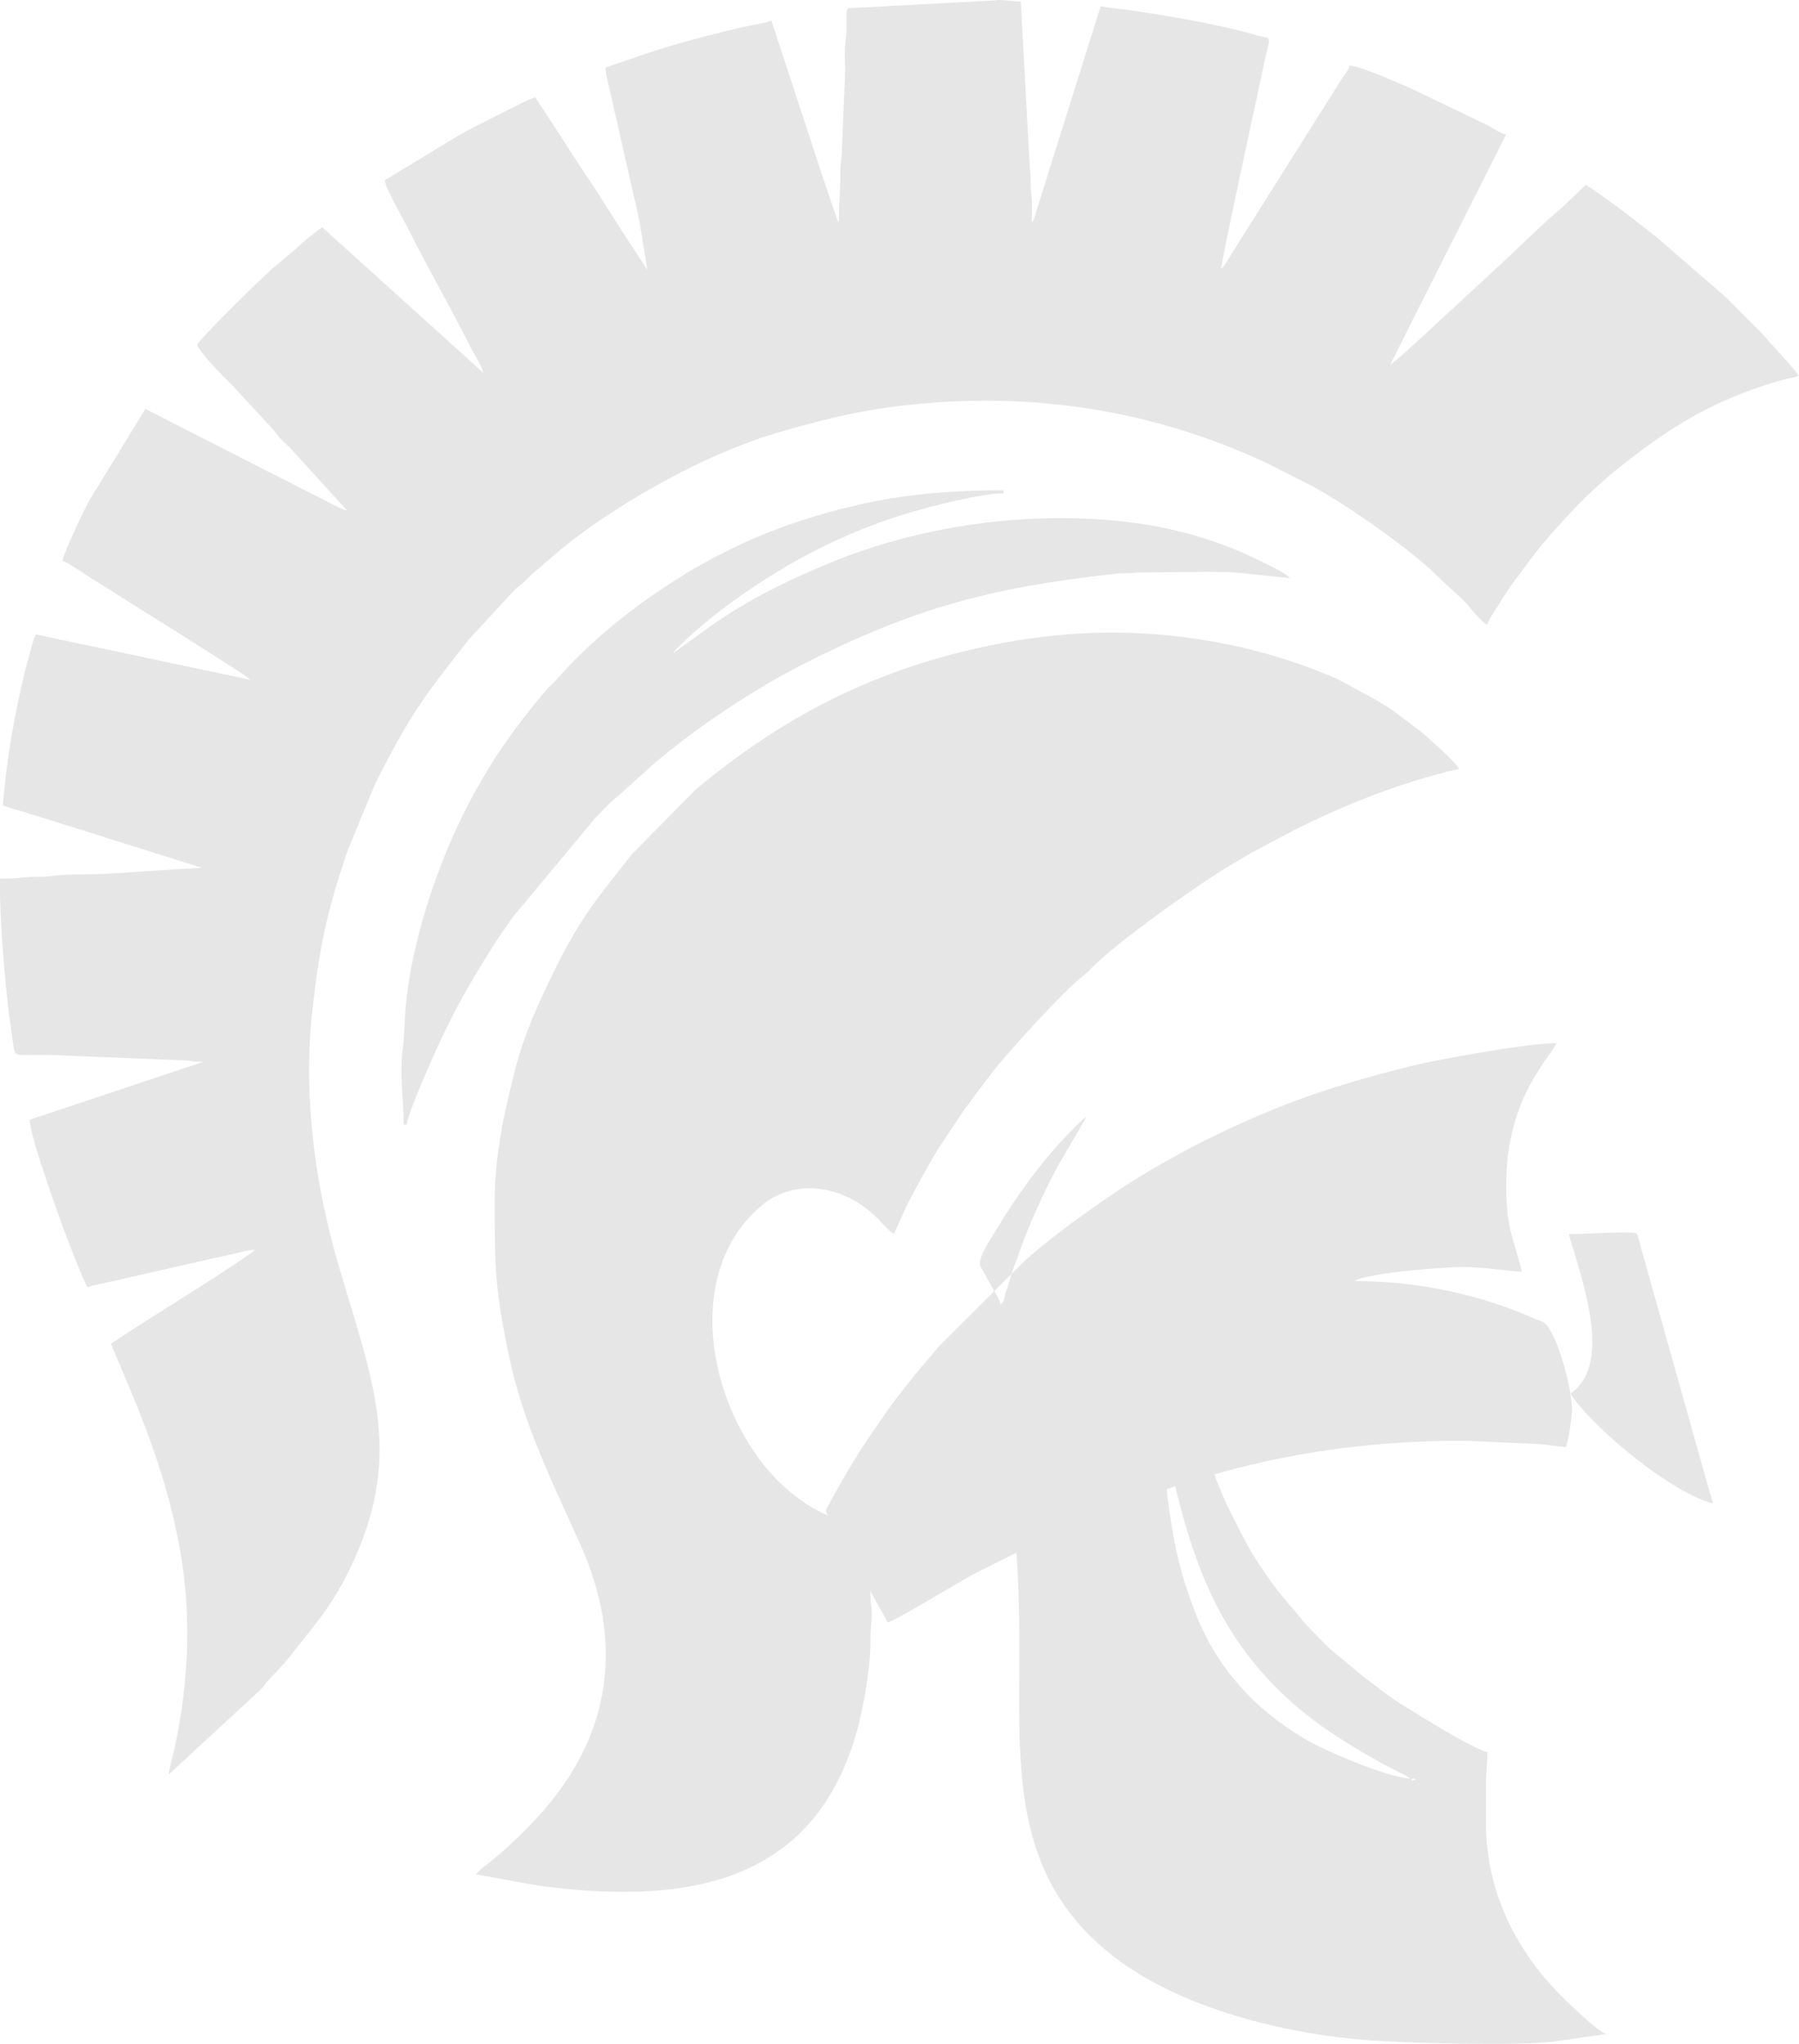
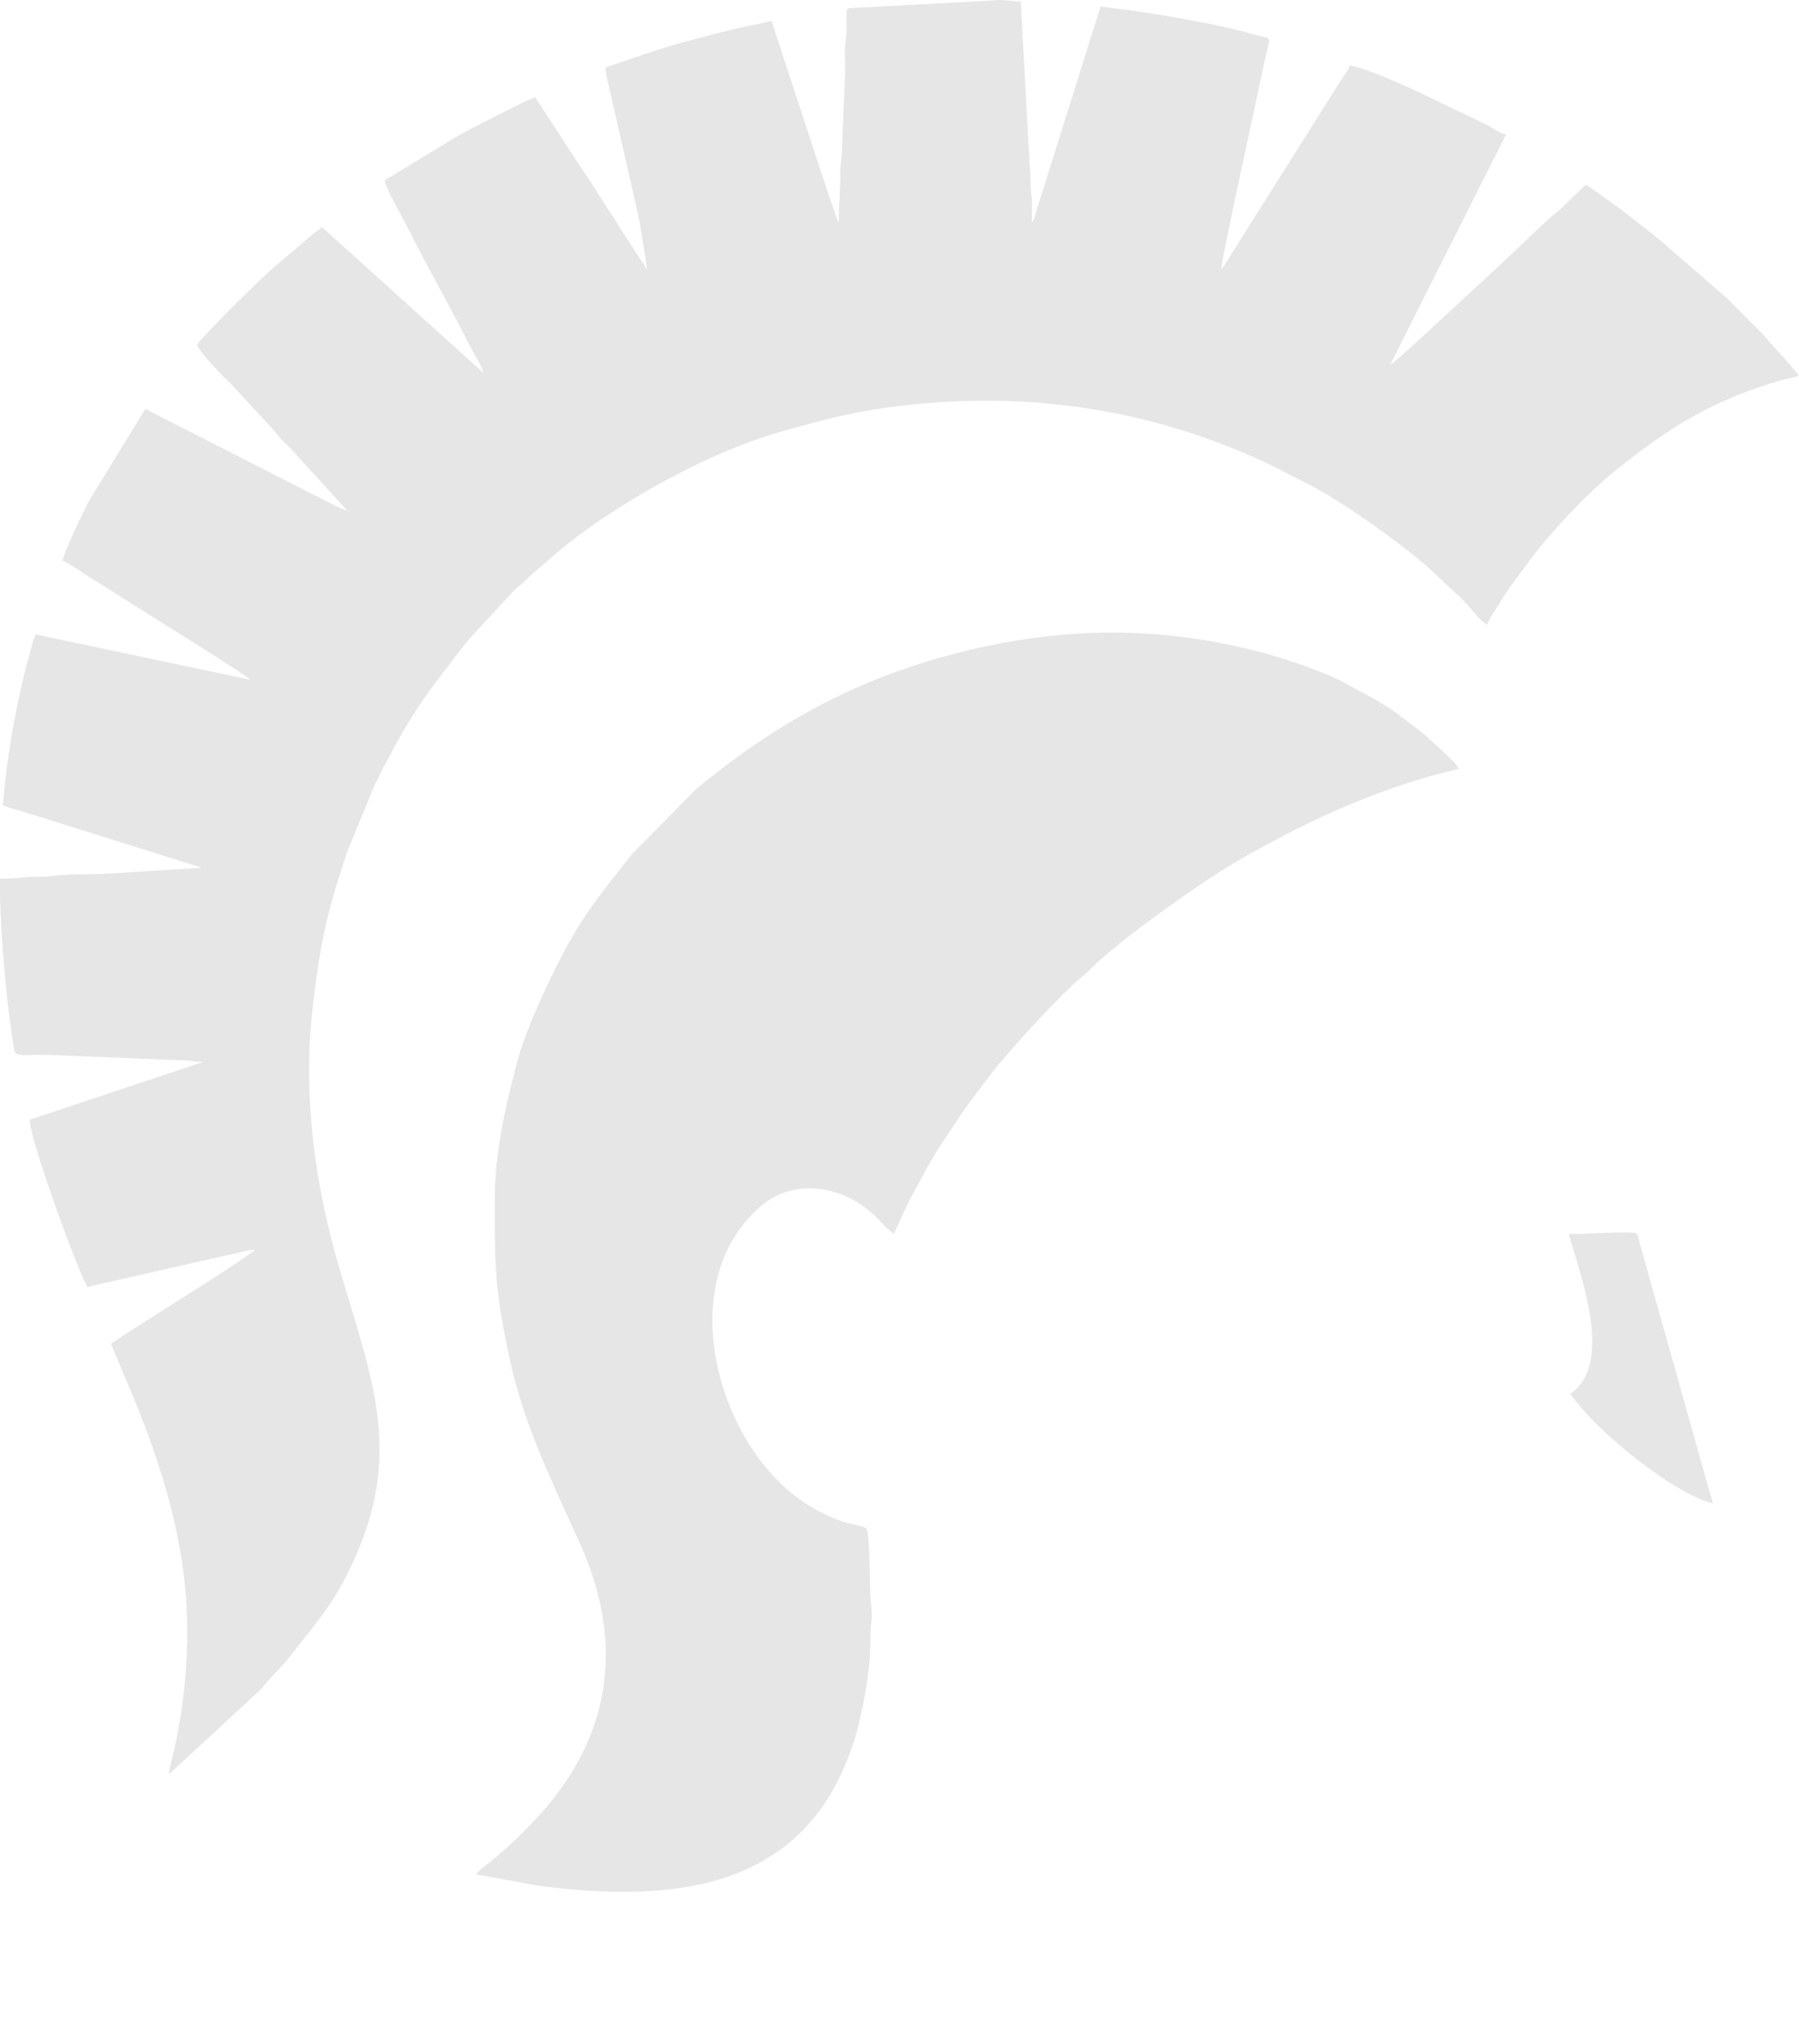
<svg xmlns="http://www.w3.org/2000/svg" xml:space="preserve" width="12.139mm" height="13.79mm" style="shape-rendering:geometricPrecision; text-rendering:geometricPrecision; image-rendering:optimizeQuality; fill-rule:evenodd; clip-rule:evenodd" viewBox="0 0 176.75 200.79">
  <defs>
    <style type="text/css">  .fil0 {fill:#E6E6E6}  </style>
  </defs>
  <g id="Слой_x0020_1">
    <g id="_2071102784560">
      <path class="fil0" d="M97.96 0l0.24 0c0.86,0.02 1.36,0.15 2.09,0.15l0.88 16.19c0.12,0.89 0.05,1.98 0.16,2.77 0.12,0.88 0.04,1.83 0.04,2.73 0.26,-0.3 0.18,-0.18 0.31,-0.61 0.09,-0.26 0.1,-0.4 0.21,-0.72l6.25 -19.9c0.78,0.18 1.8,0.24 2.7,0.37 3.73,0.54 8.96,1.41 12.35,2.41 2.03,0.6 1.63,-0.34 0.85,3.58 -0.22,1.11 -4.04,18.53 -4.06,19.47 0.11,-0.13 0.15,-0.16 0.28,-0.34 0.14,-0.18 0.09,-0.12 0.19,-0.27 0.17,-0.25 0.23,-0.36 0.41,-0.67l11 -17.46c0.28,-0.44 0.6,-0.74 0.74,-1.26 0.95,0.02 4.83,1.71 6.05,2.26l7.48 3.59c0.61,0.32 1.1,0.75 1.84,0.92l-11.38 22.61c0.54,-0.29 3.98,-3.5 4.88,-4.34l6 -5.54c1.99,-1.84 3.91,-3.81 5.99,-5.54l2.35 -2.26c2.76,1.85 4.62,3.33 7.14,5.32l6.67 5.79c0.86,0.85 1.6,1.61 2.46,2.47 0.41,0.41 0.85,0.8 1.22,1.24 0.9,1.08 2.8,3.02 3.43,3.95 -0.37,0.18 -0.97,0.23 -1.48,0.37 -6.89,1.95 -11.26,4.69 -16.65,9.04 -2.34,1.89 -4.94,4.63 -6.9,6.95 -1.1,1.3 -1.98,2.57 -3,3.93 -0.46,0.62 -0.97,1.39 -1.35,2.03 -0.32,0.54 -1.09,1.59 -1.24,2.15 -0.95,-0.63 -1.52,-1.61 -2.35,-2.42 -0.83,-0.82 -1.56,-1.4 -2.39,-2.23 -2.43,-2.46 -7.99,-6.35 -10.76,-8.01 -0.56,-0.34 -1.01,-0.57 -1.56,-0.9l-4.59 -2.33c-11.27,-5.25 -23.25,-7.1 -35.75,-5.65 -4.45,0.51 -7.46,1.3 -11.56,2.44 -5.48,1.52 -11.24,4.4 -16.09,7.45 -2.35,1.48 -4.66,3.09 -6.76,4.93l-1.24 1.07c-0.56,0.45 -0.78,0.65 -1.29,1.17 -0.47,0.48 -0.78,0.63 -1.23,1.07l-4.51 4.88c-4.58,5.86 -5.76,7.37 -9.19,14.19l-2.74 6.65c-1.96,5.9 -2.65,8.87 -3.39,15.37 -0.95,8.31 0.16,17.03 2.51,25.08 3.36,11.54 6.67,18.86 1.01,30.27 -1.83,3.69 -3.57,5.48 -5.79,8.36 -0.68,0.88 -1.45,1.59 -2.19,2.42 -0.27,0.31 -0.27,0.39 -0.54,0.69l-9.12 8.42c0.06,-0.72 0.44,-1.98 0.58,-2.65 1.45,-6.8 1.69,-13.62 0.33,-20.41 -1.04,-5.19 -2.66,-9.86 -4.69,-14.69l-1.91 -4.55c4.16,-2.79 9.98,-6.24 13.82,-8.95 0.16,-0.12 0.23,-0.19 0.34,-0.28 -0.72,0.01 -1.61,0.3 -2.19,0.42 -0.76,0.16 -1.26,0.27 -2.02,0.44l-10.28 2.34c-0.61,0.14 -1.51,0.28 -1.97,0.49 -0.61,-1.16 -1.12,-2.58 -1.65,-3.89 -0.7,-1.75 -4,-10.79 -4.04,-12.57l17.07 -5.69c-1.02,0 -1.33,-0.16 -2.3,-0.16l-11.39 -0.46c-4.77,-0.26 -4.77,0.44 -4.98,-1.02l-0.43 -3.1c-0.48,-3.91 -0.9,-9.21 -0.9,-13.26 1.02,0 1.68,-0.04 2.48,-0.13 0.86,-0.1 1.63,0.02 2.5,-0.11 1.39,-0.21 3.55,-0.17 5.02,-0.21l9.84 -0.62 -14.75 -4.63c-0.77,-0.26 -1.64,-0.49 -2.46,-0.77 -0.7,-0.24 -1.68,-0.44 -2.33,-0.75 0.39,-4.68 1.1,-8.6 2.12,-12.95 0.18,-0.75 0.35,-1.22 0.53,-1.94 0.15,-0.6 0.32,-1.33 0.58,-1.88l21.08 4.46c-0.35,-0.48 -11.52,-7.35 -13.78,-8.83 -0.82,-0.54 -1.6,-0.96 -2.37,-1.48 -0.45,-0.3 -1.84,-1.26 -2.31,-1.38 0.25,-1.08 2.11,-4.96 2.72,-6.05l5.43 -8.87 16.1 8.21c0.47,0.24 0.76,0.38 1.23,0.61 0.67,0.34 1.86,1.03 2.51,1.18l-5.57 -6.12c-0.36,-0.36 -0.66,-0.62 -1.01,-0.99 -0.37,-0.39 -0.45,-0.6 -0.84,-1.01l-3.77 -4.08c-0.36,-0.38 -0.64,-0.62 -1,-0.99 -0.6,-0.63 -2.42,-2.55 -2.57,-3.12 0.68,-1.02 6.57,-6.8 7.51,-7.56 0.6,-0.48 0.98,-0.86 1.58,-1.34 0.52,-0.42 1.02,-0.9 1.56,-1.36 0.51,-0.43 1.13,-0.93 1.64,-1.28l15.84 14.31c-0.19,-0.82 -0.86,-1.72 -1.23,-2.46 -1.87,-3.77 -4.36,-8.08 -6.15,-11.69 -0.54,-1.09 -2.24,-3.96 -2.31,-4.77l7.18 -4.36c1.28,-0.71 2.46,-1.31 3.74,-1.95l2.87 -1.44c0.38,-0.18 0.65,-0.25 0.98,-0.41 1.94,2.89 3.76,5.82 5.72,8.74 0.52,0.77 0.92,1.45 1.44,2.25 0.52,0.77 0.87,1.37 1.38,2.16l2.49 3.81 -0.77 -4.76c-0.34,-1.62 -0.74,-3.28 -1.13,-5.02l-1.71 -7.52c-0.17,-0.8 -0.48,-1.79 -0.5,-2.58l3.9 -1.33c2.77,-0.93 5.3,-1.59 8.16,-2.3 0.77,-0.19 1.44,-0.35 2.13,-0.48 0.52,-0.1 1.78,-0.34 2.11,-0.5l4.9 14.94c0.3,0.89 0.54,1.62 0.85,2.54l0.75 2.17c0.01,0.02 0.05,0.12 0.06,0.1 0.01,-0.02 0.03,0.07 0.06,0.1 0,-1.79 0.16,-3.07 0.15,-4.93 -0.01,-1.02 0.16,-1.33 0.16,-2.3l0.3 -7.23c0.04,-0.79 -0.02,-1.67 -0.01,-2.47 0.01,-0.91 0.17,-1.26 0.16,-2.3 -0.02,-2.07 -0.08,-1.8 0.75,-1.86l13.99 -0.75z" />
      <path class="fil0" d="M48.61 117.83c0,6.66 -0.01,8.65 1.4,15.37 1.41,6.73 4.22,12.3 7.01,18.52 4.22,9.41 3.18,18.45 -3.76,26.29 -1.49,1.68 -3.6,3.74 -5.36,5.1 -0.4,0.31 -0.91,0.66 -1.14,1.01l5.99 1.09c6.44,0.89 14.06,1.17 20.05,-1.35 5.75,-2.42 9.07,-6.74 11.01,-12.53 0.86,-2.58 1.73,-7.25 1.71,-10.13 -0.01,-2.41 0.29,-1.69 0.02,-4.02 -0.1,-0.9 -0.03,-6.32 -0.41,-6.97 -0.19,-0.32 -1.28,-0.4 -2.21,-0.71 -0.84,-0.28 -1.28,-0.46 -2.07,-0.85 -0.79,-0.4 -1.15,-0.6 -1.86,-1.07 -8.62,-5.72 -13.04,-21.89 -4.05,-29.24 2.8,-2.29 6.76,-2 9.71,0.04 0.65,0.45 1.05,0.79 1.59,1.33 0.53,0.54 0.97,1.09 1.58,1.5 0.75,-1.56 1.09,-2.54 2.05,-4.26 0.4,-0.72 0.68,-1.29 1.08,-2 0.42,-0.75 0.77,-1.34 1.19,-2.04l2.52 -3.79c0.93,-1.28 1.78,-2.4 2.7,-3.61 1.8,-2.35 7.27,-8.29 9.17,-9.75 0.36,-0.28 0.49,-0.44 0.8,-0.75 2.52,-2.56 10.52,-8.22 13.72,-10.12 0.64,-0.38 1.24,-0.72 1.94,-1.13l4.11 -2.19c5.22,-2.61 10.47,-4.7 16.26,-6.05 -0.65,-0.98 -2.7,-2.71 -3.65,-3.57l-2.63 -1.99c-0.53,-0.4 -1.18,-0.77 -1.78,-1.14l-3.78 -2.06c-6.84,-3.04 -14.69,-4.62 -22.3,-4.62 -8.14,0 -16.8,1.93 -24.09,4.99 -6.14,2.58 -11.71,6.19 -16.79,10.44l-6.26 6.35c-3.11,3.98 -4.86,5.92 -7.37,10.94 -1.64,3.28 -3.21,6.66 -4.13,10.33 -0.92,3.65 -1.97,8.05 -1.97,12.65z" />
-       <path class="fil0" d="M138.75 174.75c0.16,-0.16 0.58,0.24 0.17,0.08 -0,-0 -0.43,0.18 -0.17,-0.08zm-24.61 -34.46l0.15 0c0,0.92 0.36,2.11 0.55,2.99 1.94,8.83 4.24,16.18 10.56,22.51 1.33,1.33 2.47,2.3 3.96,3.42 1.89,1.42 5.77,3.74 8.05,4.87 0.26,0.13 0.37,0.17 0.62,0.3l0.56 0.36c-2.46,-0.21 -8.49,-2.76 -10.59,-4.03 -4.75,-2.88 -8.27,-6.72 -10.36,-11.79 -1.64,-4.01 -2.37,-7.38 -2.93,-11.84l-0.59 -6.8zm-16.15 -2.62l0.88 5.74c0.15,1.03 0.25,1.85 0.37,2.86 0.68,5.96 0.91,9.03 0.91,15.7 0,11.86 -0.85,22.45 9.38,30.31 6.56,5.04 16.73,7.53 24.93,8.14 3.66,0.27 14.28,0.57 18.12,0.14l5.25 -0.75c-0.83,-0.22 -3.58,-2.89 -4.42,-3.73 -4.29,-4.29 -7.42,-10.08 -7.42,-17.04l0 -3.69c0,-1.3 0.15,-1.96 0.15,-3.23 -1.15,-0.27 -4.62,-2.35 -5.93,-3.15 -0.7,-0.42 -1.24,-0.77 -1.9,-1.17 -1.76,-1.05 -2.87,-1.98 -4.4,-3.14l-2.53 -2.09c-1.07,-0.82 -2.05,-1.98 -3.04,-2.96l-2.81 -3.35c-0.91,-1.21 -1.67,-2.3 -2.49,-3.66 -0.81,-1.34 -1.42,-2.63 -2.13,-4.03 -2.1,-4.16 -3.39,-9.3 -4.32,-13.99l-0.63 -4c-0.15,-0.65 -0.12,-0.48 -0.75,-0.21l-17.22 7.27z" />
-       <path class="fil0" d="M106.76 109.68l-2.43 4.18c-1.33,2.21 -3.35,6.67 -4.24,9.3 -0.31,0.92 -0.61,1.57 -0.87,2.52 -0.13,0.49 -0.24,0.78 -0.4,1.29 -0.2,0.63 -0.11,0.87 -0.52,1.17 -0.12,-0.52 -0.33,-0.84 -0.59,-1.26l-1.38 -2.48c-0.33,-0.76 0.99,-2.65 1.67,-3.79 1.83,-3.05 4.27,-6.43 6.72,-8.97 0.55,-0.57 1.45,-1.56 2.04,-1.96zm0.15 -0.15l-0.15 0.15 0.15 -0.15zm0 0zm-9.84 24.92l9.84 -24.92zm-9.84 24.92c0.56,-0.05 7.39,-4.21 8.77,-4.92l6.05 -3.02c1.08,-0.52 2.01,-1 3.13,-1.48 12.78,-5.52 24.15,-8.42 38.66,-8.42l7.51 0.33c0.61,0.06 1.84,0.27 2.49,0.28 0.24,-0.51 0.61,-2.9 0.61,-3.69 0,-2.07 -1.54,-7.95 -2.92,-8.62 -0.24,-0.12 -0.51,-0.18 -0.77,-0.3 -5.12,-2.27 -11.21,-3.69 -17.69,-3.69 1.23,-0.78 8.61,-1.38 10.61,-1.38 2.04,0 4.98,0.46 5.84,0.46 -0.69,-2.98 -1.54,-4.03 -1.54,-8.46 0,-8.93 4.59,-12.76 4.92,-14 -3.19,0.07 -11.87,1.65 -14.46,2.31 -8.4,2.11 -13.8,4.07 -21.43,7.95l-2.77 1.54c-3.75,2.05 -10.06,6.47 -13.52,9.55l-8.47 8.45c-1.79,2.12 -2.92,3.39 -4.75,5.87 -0.61,0.83 -1.12,1.59 -1.7,2.45 -0.59,0.89 -1.16,1.67 -1.71,2.6 -0.55,0.92 -1.02,1.66 -1.54,2.61 -0.29,0.53 -0.47,0.83 -0.77,1.38 -1,1.87 -0.85,0.6 0.87,4 1.18,2.33 3.22,5.66 4.56,8.2z" />
-       <path class="fil0" d="M65.22 65.07zm0.15 -0.15l-0.15 0.15zm0.15 -0.15l-0.15 0.15 0.15 -0.15zm0.15 -0.16l-0.15 0.16 0.15 -0.16zm0.16 -0.15l-0.16 0.15 0.16 -0.15zm0.15 -0.15l-0.15 0.15 0.15 -0.15zm0.15 -0.15l-0.15 0.15 0.15 -0.15zm0 0c0.59,-0.87 3.62,-3.41 4.7,-4.22 6.85,-5.17 13.94,-8.68 22.47,-10.61 1.49,-0.34 3.65,-0.86 5.29,-0.86l0 -0.31c-5.06,0 -9.56,0.39 -13.76,1.32 -4.52,1 -8.68,2.36 -12.76,4.32 -0.47,0.23 -0.76,0.38 -1.23,0.62 -0.47,0.23 -0.78,0.38 -1.21,0.64 -0.47,0.28 -0.81,0.42 -1.29,0.71 -5.12,3.03 -9.81,6.61 -13.72,11.05 -0.31,0.36 -0.61,0.56 -0.92,0.93 -0.62,0.74 -1.17,1.38 -1.74,2.11 -1.12,1.43 -2.12,2.8 -3.17,4.37 -0.53,0.79 -0.91,1.48 -1.4,2.3 -3.79,6.32 -7.02,15.5 -7.57,22.88 -0.08,1.12 -0.09,2.49 -0.25,3.59 -0.33,2.21 0.09,5.24 0.09,7.47l0.31 0c0.1,-1.25 3.12,-7.94 3.85,-9.38 0.24,-0.49 0.45,-0.91 0.72,-1.44 0.97,-1.96 2.94,-5.22 4.08,-6.99 0.6,-0.94 1.2,-1.77 1.82,-2.64l8.04 -9.66c0.77,-0.77 1.43,-1.55 2.27,-2.19l2.27 -2.04c4.07,-3.81 10.79,-8.3 15.78,-10.83 10.85,-5.51 18.41,-7.58 30.89,-8.95 0.72,-0.08 1.31,-0 2.04,-0.11l6.7 -0.07c1.37,0 2.97,0.02 4.26,0.2l4.04 0.42c-0.39,-0.52 -2.36,-1.41 -3.13,-1.79 -3.46,-1.73 -7.56,-2.96 -11.53,-3.55 -9.82,-1.44 -20.89,-0.03 -29.97,3.62 -4.62,1.86 -9.01,4 -13.03,6.97l-2.95 2.13z" />
      <path class="fil0" d="M154.14 121.22c0.17,0.76 0.46,1.54 0.7,2.37 0.9,3.16 3.37,10.69 -0.55,13.32 2.44,3.64 10.2,9.88 14,10.77 -0.13,-0.54 -0.32,-1.12 -0.48,-1.67l-6.61 -23.54c-0.43,-1.5 -0.08,-1.4 -1.67,-1.4 -1.99,0 -3.41,0.15 -5.38,0.15z" />
    </g>
  </g>
</svg>